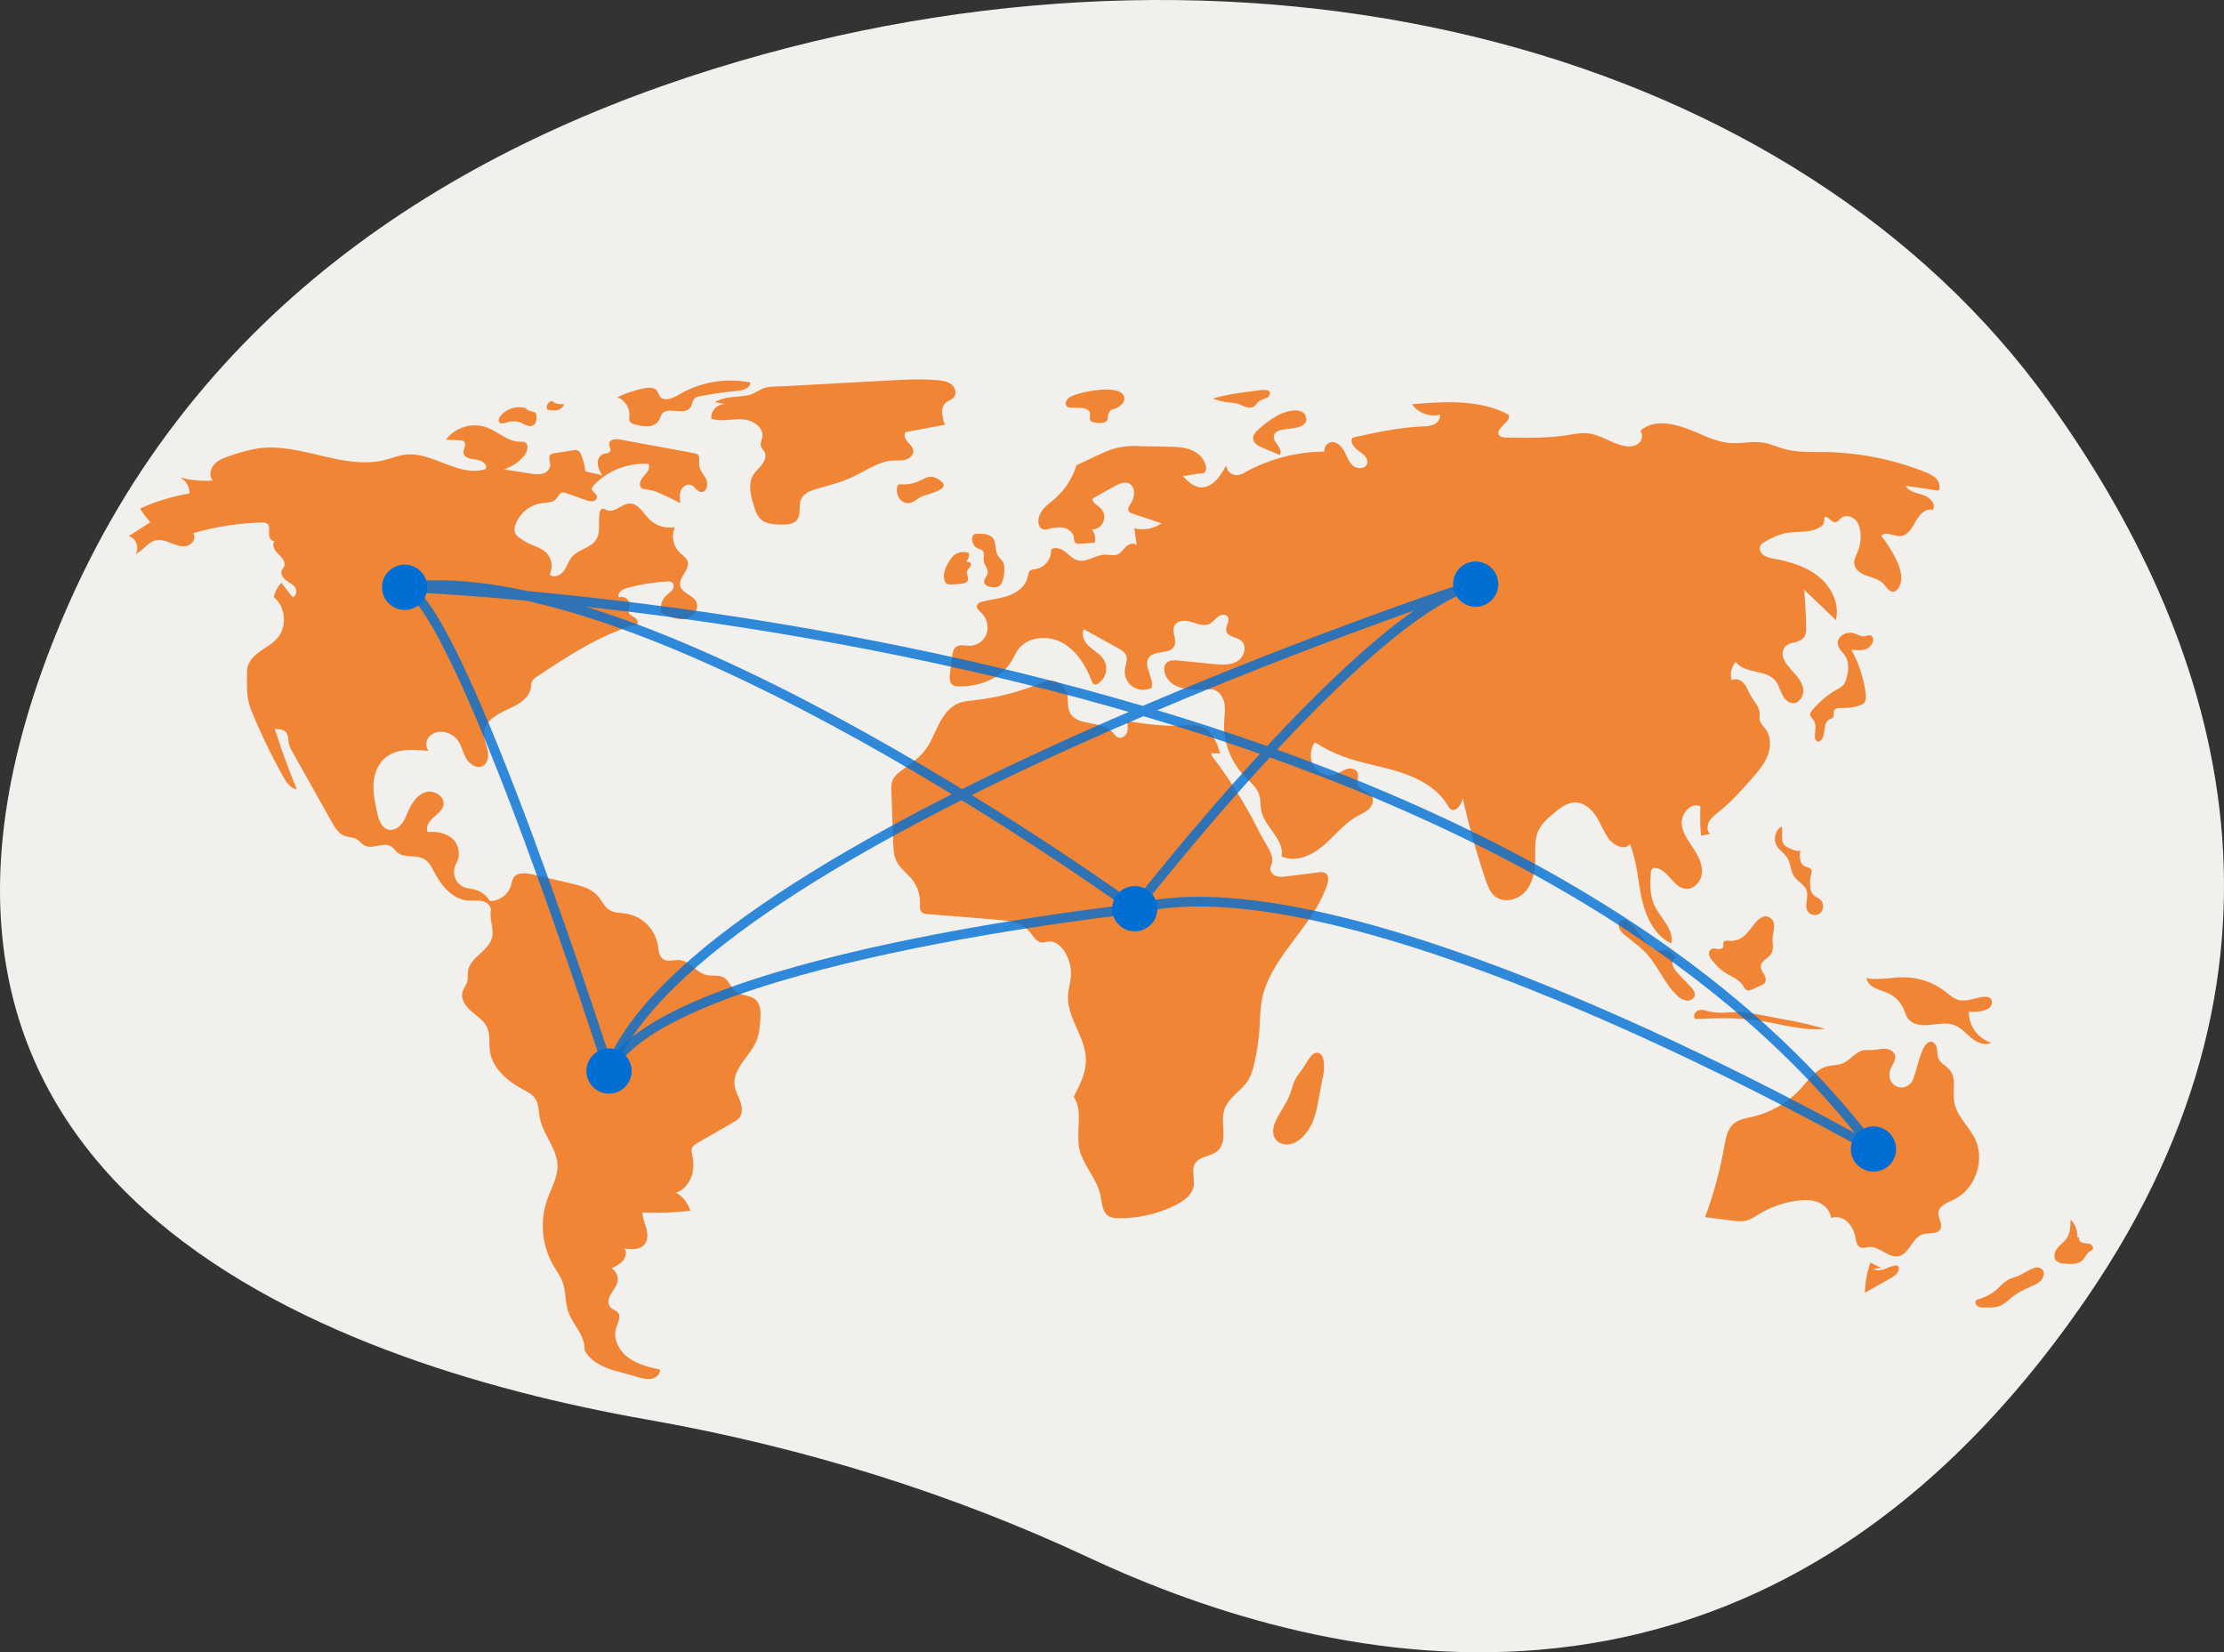
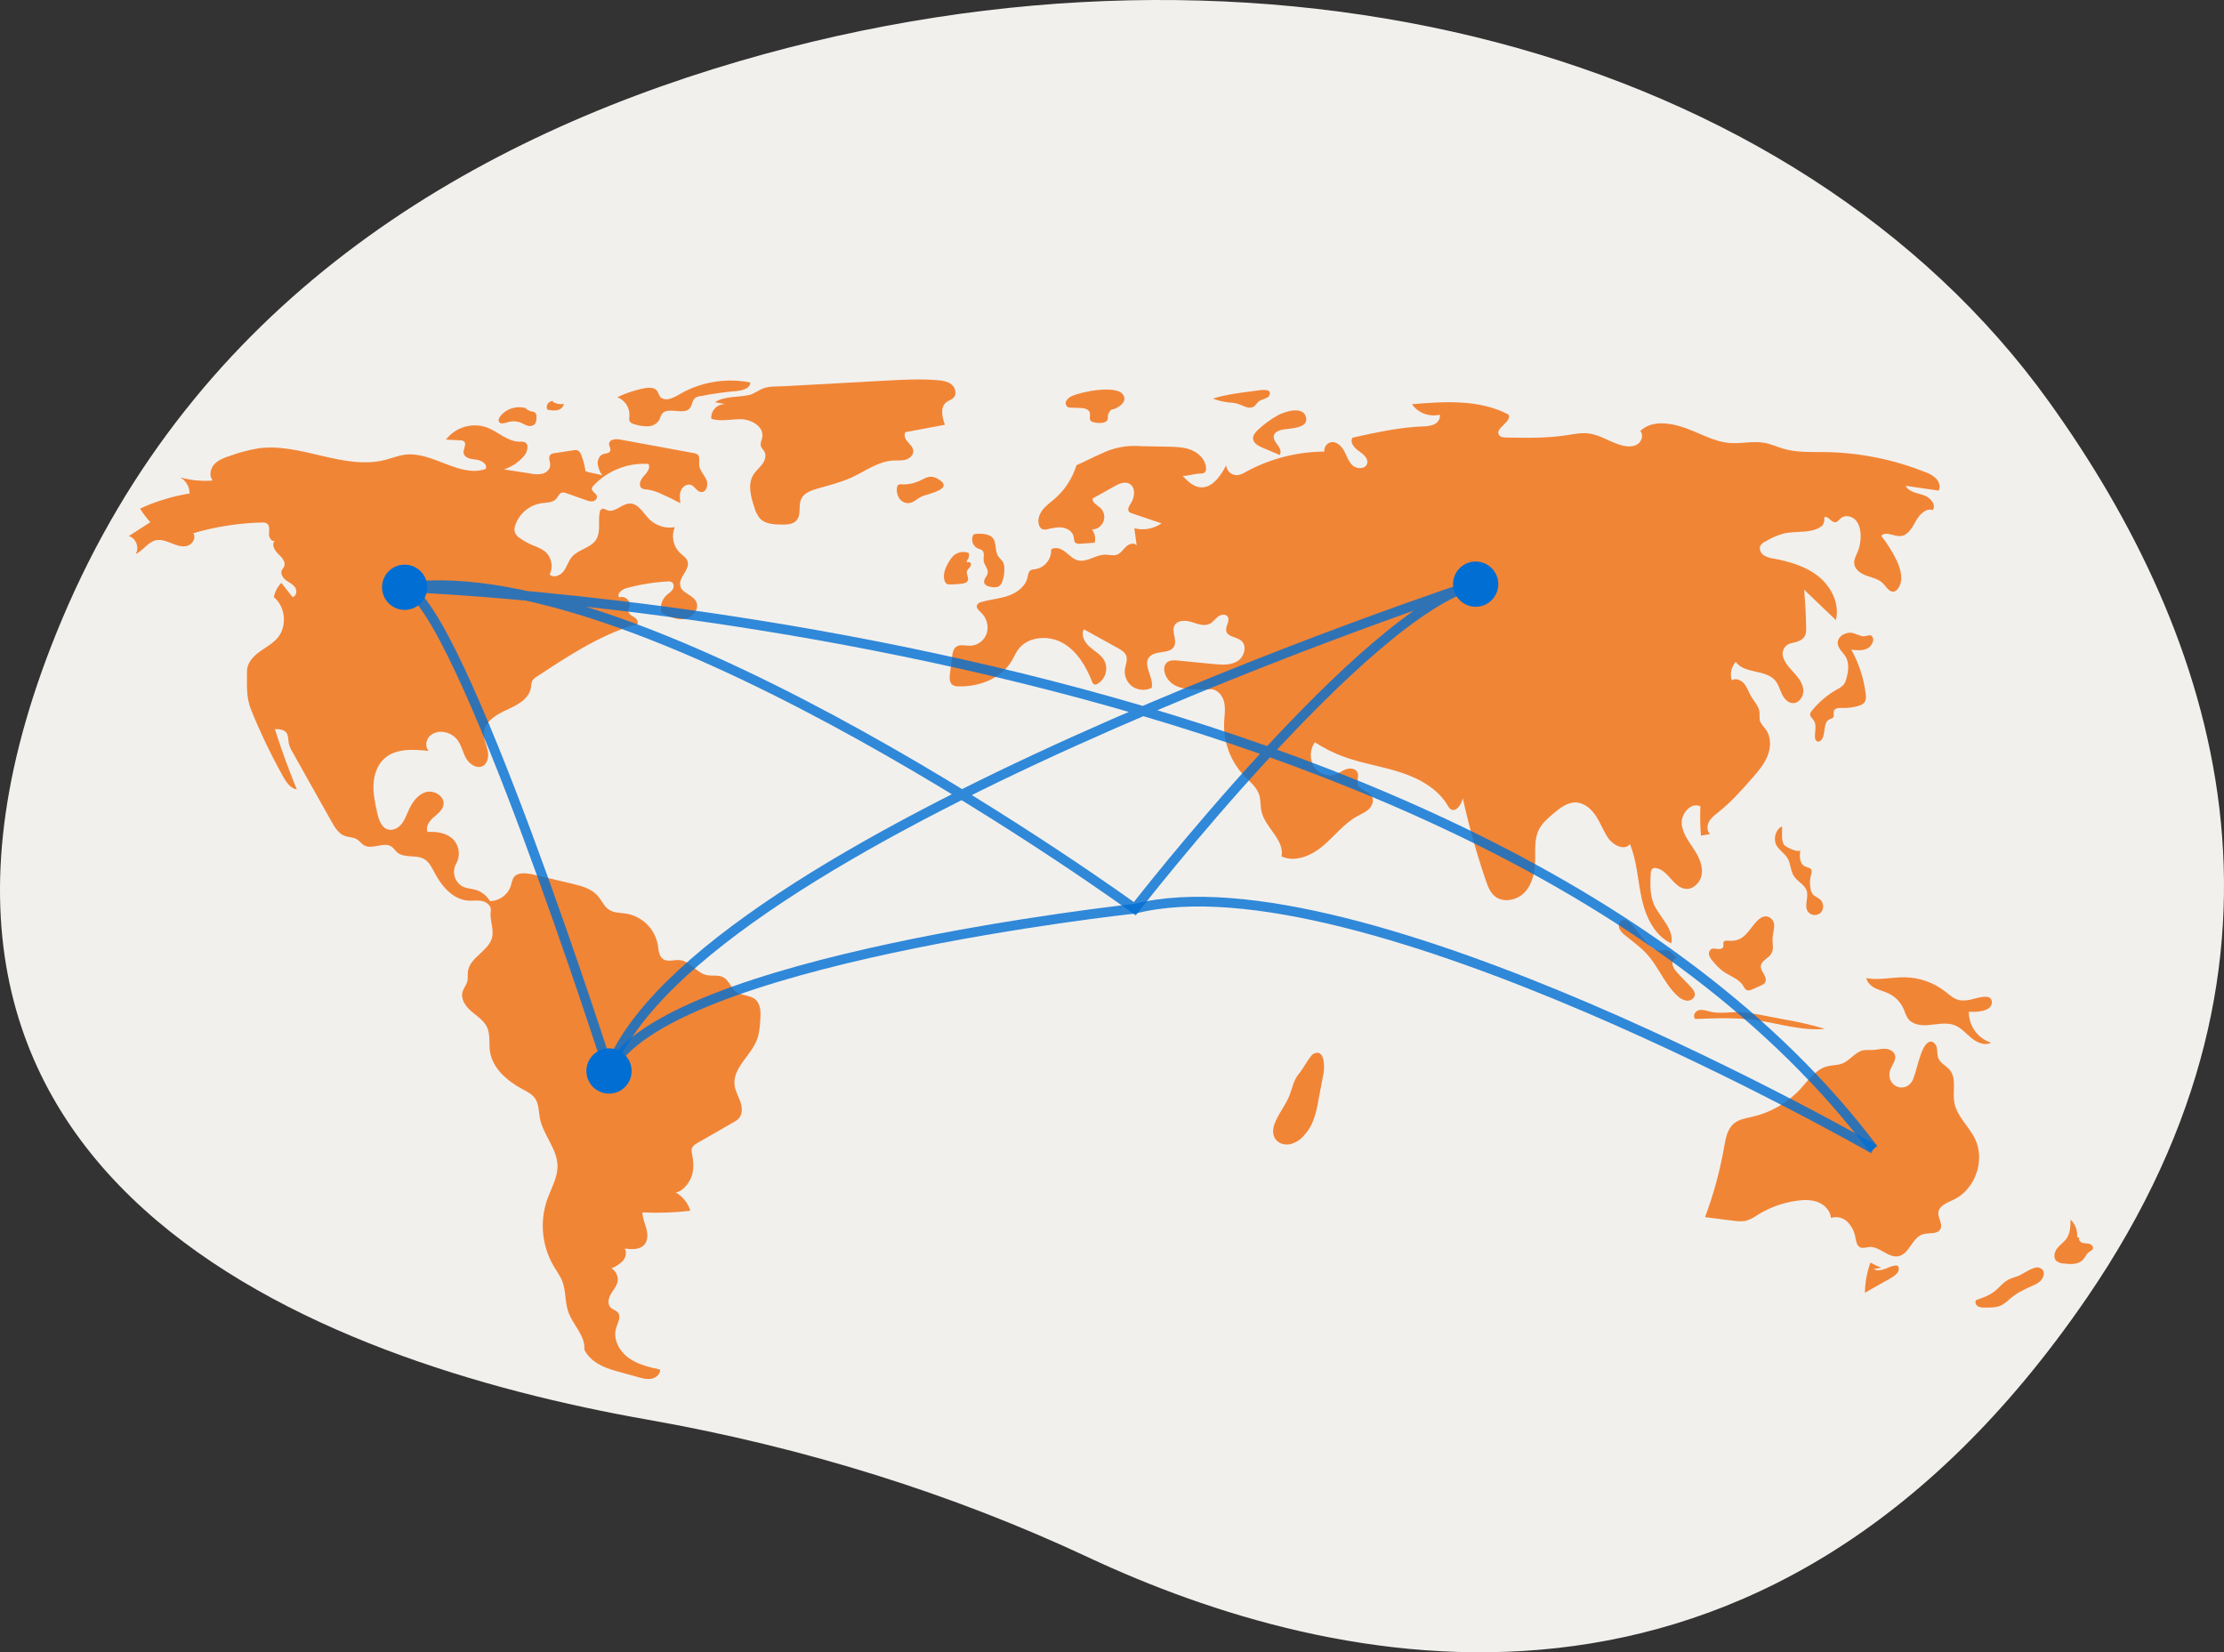
<svg xmlns="http://www.w3.org/2000/svg" width="459" height="341" viewBox="0 0 459 341" fill="none">
  <rect x="0" y="0" width="459" height="341" fill="#333333" stroke="none" />
  <g clip-path="url(#clip0_701_3196)">
    <path d="M422.861 82.892C370.765 10.387 260.716 -19.024 152.486 12.652C95.268 29.399 40.099 62.953 12.759 127.925C-36.115 244.068 66.501 281.162 133.601 292.984C166.047 298.7 196.606 308.303 224.531 321.377C274.77 344.898 363.696 365.74 430.753 267.764C479.355 196.751 457.562 131.188 422.861 82.892Z" fill="#F2F0ED" />
    <path d="M120.826 97.237C120.681 96.085 120.386 94.956 119.95 93.88C119.894 93.676 119.797 93.487 119.664 93.323C119.531 93.159 119.365 93.025 119.177 92.928C118.926 92.863 118.663 92.86 118.411 92.92L114.476 93.522C114.146 93.537 113.831 93.66 113.578 93.871C113.065 94.41 113.57 95.278 113.554 96.022C113.537 96.858 112.794 97.537 111.988 97.762C111.166 97.928 110.317 97.917 109.499 97.731L103.997 96.876C105.617 96.358 107.06 95.395 108.159 94.097C108.884 93.239 109.269 91.638 108.222 91.231C107.911 91.146 107.587 91.12 107.267 91.154C104.774 91.174 102.812 89.092 100.478 88.215C98.984 87.69 97.363 87.651 95.846 88.104C94.328 88.556 92.993 89.477 92.03 90.734L94.962 90.875C95.237 90.86 95.511 90.933 95.742 91.084C96.385 91.611 95.586 92.625 95.677 93.452C95.794 94.526 97.22 94.755 98.295 94.864C99.369 94.972 100.733 95.846 100.216 96.794C94.814 98.655 89.317 93.157 83.644 93.834C82.209 94.005 80.853 94.569 79.451 94.924C70.888 97.091 62.035 91.309 53.288 92.534C51.343 92.865 49.432 93.369 47.576 94.04C46.386 94.431 45.144 94.853 44.279 95.76C43.414 96.667 43.085 98.218 43.904 99.166C41.645 99.352 39.371 99.136 37.188 98.527C37.779 98.856 38.27 99.337 38.61 99.92C38.95 100.504 39.127 101.168 39.123 101.844C35.596 102.419 32.162 103.466 28.915 104.957C29.521 105.965 30.229 106.908 31.027 107.772L26.562 110.641C28.071 111.021 28.851 113.078 27.974 114.363C29.538 113.667 30.507 111.867 32.18 111.502C33.275 111.263 34.39 111.711 35.43 112.132C36.469 112.553 37.612 112.962 38.688 112.646C39.764 112.33 40.558 110.934 39.874 110.045C44.473 108.703 49.227 107.96 54.016 107.835C54.386 107.789 54.76 107.86 55.087 108.038C55.711 108.471 55.547 109.405 55.513 110.164C55.48 110.922 56.07 111.918 56.748 111.577C55.951 112.268 56.632 113.569 57.397 114.296C58.162 115.023 59.084 116.027 58.615 116.972C58.493 117.219 58.286 117.417 58.168 117.666C57.821 118.401 58.372 119.258 59.022 119.746C59.672 120.234 60.468 120.575 60.92 121.251C61.371 121.927 61.166 123.111 60.359 123.205L58.064 120.291C57.28 121.104 56.743 122.123 56.514 123.229C58.947 125.219 59.313 129.268 57.276 131.662C56.235 132.885 54.755 133.629 53.463 134.583C52.17 135.537 50.975 136.896 50.978 138.502C50.984 141.277 50.757 143.856 51.797 146.429C53.714 151.173 55.928 155.793 58.425 160.259C59.081 161.432 59.928 162.718 61.256 162.92C59.578 158.832 58.066 154.681 56.723 150.467C57.598 150.47 58.609 150.54 59.122 151.249C59.547 151.836 59.456 152.634 59.588 153.347C59.756 154.037 60.036 154.696 60.416 155.296L68.433 169.578C69.098 170.762 69.86 172.033 71.13 172.512C71.942 172.819 72.881 172.761 73.629 173.202C74.215 173.548 74.609 174.162 75.207 174.488C76.895 175.409 79.243 173.642 80.822 174.742C81.273 175.057 81.56 175.557 81.976 175.917C83.433 177.179 85.824 176.335 87.507 177.276C88.591 177.883 89.153 179.097 89.732 180.197C91.18 182.953 93.525 185.652 96.63 185.872C97.605 185.94 98.601 185.755 99.555 185.972C100.508 186.189 101.447 187.022 101.294 187.987C101.031 189.643 101.849 191.457 101.63 193.119C101.229 196.146 96.936 197.477 96.567 200.508C96.486 201.172 96.612 201.857 96.454 202.507C96.261 203.303 95.663 203.951 95.451 204.743C95.048 206.243 96.122 207.735 97.303 208.744C98.483 209.753 99.891 210.624 100.536 212.036C101.218 213.529 100.883 215.27 101.105 216.896C101.589 220.447 104.656 223.079 107.811 224.777C108.773 225.294 109.805 225.794 110.427 226.691C111.239 227.862 111.159 229.406 111.43 230.805C112.094 234.231 114.978 237.054 115.06 240.543C115.118 243.023 113.74 245.273 112.916 247.613C112.144 249.855 111.865 252.237 112.097 254.597C112.33 256.957 113.068 259.239 114.262 261.287C114.878 262.327 115.615 263.308 116.051 264.436C116.828 266.448 116.576 268.735 117.293 270.77C118.241 273.46 120.845 275.682 120.596 278.523C121.778 280.979 124.389 282.186 127.014 282.917L131.72 284.227C132.621 284.478 133.562 284.73 134.479 284.549C135.397 284.367 136.272 283.605 136.249 282.67C133.941 282.15 131.56 281.596 129.658 280.19C127.756 278.784 126.453 276.279 127.174 274.026C127.509 272.982 128.221 271.775 127.544 270.912C127.157 270.418 126.448 270.289 126.011 269.838C125.329 269.135 125.563 267.953 126.053 267.105C126.544 266.257 127.252 265.499 127.45 264.539C127.55 264.002 127.483 263.448 127.259 262.95C127.034 262.452 126.663 262.035 126.195 261.754C127.068 261.425 127.861 260.916 128.524 260.26C129.137 259.56 129.42 258.482 128.938 257.686C130.369 257.868 132.058 257.957 132.997 256.862C133.747 255.988 133.695 254.681 133.399 253.568C133.103 252.455 132.602 251.374 132.586 250.222C135.887 250.379 139.194 250.267 142.476 249.887C142.002 248.288 140.923 246.937 139.469 246.12C140.956 245.869 142.31 244.089 142.78 242.656C143.25 241.223 143.13 239.662 142.839 238.183C142.728 237.802 142.713 237.399 142.795 237.011C142.962 236.477 143.486 236.151 143.971 235.873L151.35 231.635C151.79 231.414 152.189 231.119 152.53 230.763C153.303 229.855 153.188 228.484 152.793 227.359C152.397 226.234 151.763 225.176 151.61 223.993C151.154 220.455 154.941 217.917 156.219 214.586C156.72 213.28 156.822 211.859 156.919 210.462C157.024 208.962 157.031 207.22 155.88 206.254C154.776 205.327 153.051 205.534 151.896 204.672C150.838 203.882 150.472 202.347 149.315 201.709C148.265 201.129 146.948 201.498 145.779 201.225C143.722 200.745 142.427 198.374 140.326 198.154C139.141 198.03 137.799 198.61 136.827 197.92C135.971 197.311 135.937 196.088 135.774 195.051C135.488 193.438 134.716 191.951 133.559 190.791C132.403 189.631 130.92 188.854 129.308 188.563C128.086 188.367 126.755 188.441 125.716 187.769C124.663 187.089 124.18 185.815 123.353 184.873C122.02 183.355 119.921 182.816 117.954 182.353L109.955 180.472C108.535 180.139 106.704 179.962 105.942 181.206C105.717 181.679 105.557 182.182 105.468 182.699C105.182 183.634 104.607 184.454 103.826 185.043C103.045 185.631 102.098 185.956 101.12 185.971C100.45 184.828 99.364 183.987 98.088 183.625C97.277 183.399 96.409 183.374 95.635 183.041C95.214 182.836 94.839 182.546 94.534 182.191C94.228 181.835 93.998 181.421 93.858 180.973C93.718 180.526 93.671 180.054 93.72 179.588C93.768 179.122 93.911 178.67 94.14 178.261C94.602 177.44 94.78 176.489 94.647 175.557C94.515 174.624 94.079 173.761 93.407 173.101C92.047 171.879 90.079 171.584 88.255 171.706C87.777 170.664 88.576 169.487 89.437 168.73C90.298 167.972 91.343 167.227 91.531 166.096C91.825 164.316 89.555 162.964 87.831 163.495C86.107 164.026 85.007 165.7 84.279 167.351C83.862 168.298 83.507 169.296 82.849 170.095C82.191 170.893 81.131 171.465 80.128 171.209C78.709 170.846 78.16 169.159 77.846 167.728C77.425 165.808 77.001 163.861 77.089 161.896C77.177 159.932 77.839 157.916 79.287 156.586C81.647 154.419 85.267 154.632 88.451 154.978C87.699 154.13 87.885 152.701 88.69 151.903C89.115 151.525 89.626 151.257 90.178 151.121C90.73 150.986 91.306 150.987 91.858 151.124C92.818 151.324 93.682 151.841 94.312 152.592C95.217 153.695 95.475 155.185 96.159 156.438C96.843 157.691 98.381 158.759 99.64 158.087C100.727 157.507 100.9 155.998 100.629 154.796C100.358 153.593 99.784 152.424 99.882 151.195C100.069 148.85 102.499 147.439 104.643 146.473C106.788 145.507 109.243 144.209 109.583 141.881C109.595 141.425 109.681 140.975 109.838 140.547C110.075 140.169 110.406 139.858 110.798 139.643C117.057 135.507 123.42 131.319 130.573 129.059C130.945 128.941 130.989 129.072 131.368 128.98C131.899 128.673 131.547 127.824 131.038 127.482C130.529 127.14 129.849 126.878 129.72 126.278C129.625 125.838 129.885 125.405 129.952 124.959C130.118 123.864 128.808 122.853 127.791 123.291C127.216 122.53 128.353 121.645 129.272 121.392C132.033 120.632 134.867 120.169 137.726 120.011C138.056 119.958 138.394 120.016 138.688 120.174C139.168 120.507 139.107 121.27 138.767 121.745C138.426 122.22 137.897 122.518 137.473 122.92C137.01 123.371 136.679 123.941 136.518 124.568C136.356 125.194 136.37 125.853 136.557 126.472C138.049 127.232 139.672 128.013 141.325 127.746C142.978 127.478 144.445 125.621 143.668 124.137C142.945 122.755 140.771 122.444 140.398 120.93C139.96 119.157 142.469 117.58 141.904 115.844C141.656 115.083 140.899 114.635 140.317 114.086C139.63 113.413 139.163 112.548 138.977 111.604C138.791 110.661 138.894 109.683 139.274 108.799C138.326 108.966 137.353 108.903 136.435 108.615C135.517 108.328 134.682 107.825 133.998 107.148C132.737 105.874 131.73 103.865 129.938 103.922C128.294 103.974 126.878 105.893 125.34 105.308C124.962 105.164 124.563 104.871 124.197 105.042C124.077 105.12 123.976 105.225 123.902 105.347C123.828 105.47 123.783 105.608 123.77 105.75C123.38 107.619 124.052 109.747 123.034 111.362C121.926 113.119 119.363 113.362 118.02 114.946C117.291 115.806 117.009 116.965 116.338 117.872C115.668 118.778 114.246 119.355 113.442 118.565C113.837 117.752 113.945 116.829 113.748 115.947C113.551 115.065 113.061 114.276 112.357 113.709C111.61 113.222 110.806 112.83 109.961 112.544C109.018 112.144 108.121 111.644 107.285 111.052C106.866 110.799 106.526 110.435 106.302 110C106.125 109.456 106.149 108.866 106.37 108.337C106.777 107.168 107.497 106.132 108.45 105.342C109.404 104.552 110.555 104.037 111.779 103.853C112.85 103.707 114.096 103.759 114.805 102.943C115.18 102.511 115.377 101.858 115.921 101.683C116.269 101.613 116.63 101.657 116.951 101.81L120.948 103.217C121.394 103.418 121.885 103.499 122.372 103.452C122.613 103.42 122.833 103.297 122.988 103.109C123.143 102.921 123.221 102.681 123.206 102.438C123.079 101.774 122.057 101.455 122.15 100.786C122.202 100.569 122.319 100.372 122.485 100.223C123.927 98.688 125.691 97.49 127.65 96.716C129.61 95.942 131.716 95.612 133.818 95.747C134.322 96.576 133.524 97.557 132.861 98.264C132.197 98.972 131.663 100.236 132.466 100.78C132.795 100.948 133.161 101.031 133.53 101.02C134.514 101.153 135.471 101.443 136.363 101.879C137.744 102.48 139.099 103.138 140.427 103.852C140.309 102.977 140.197 102.054 140.529 101.235C140.861 100.416 141.804 99.774 142.628 100.093C143.422 100.4 143.83 101.452 144.676 101.548C145.804 101.676 146.249 100.009 145.778 98.975C145.307 97.942 144.374 97.076 144.296 95.943C144.243 95.179 144.534 94.23 143.923 93.767C143.706 93.629 143.459 93.542 143.203 93.515L127.956 90.709C127.051 90.542 125.743 90.67 125.702 91.59C125.68 92.103 126.139 92.611 125.935 93.083C125.719 93.587 125.007 93.541 124.488 93.719C123.683 93.996 123.279 94.951 123.356 95.799C123.498 96.641 123.824 97.442 124.311 98.143C123.32 97.728 121.818 97.652 120.826 97.237Z" fill="#F18536" />
    <path d="M108.663 84.292C107.702 83.974 106.666 83.959 105.696 84.25C104.726 84.54 103.868 85.122 103.24 85.917C102.989 86.247 102.778 86.703 102.988 87.061C103.29 87.574 104.057 87.372 104.623 87.188C105.455 86.891 106.361 86.869 107.206 87.126C107.738 87.309 108.213 87.632 108.747 87.807C109.007 87.916 109.291 87.952 109.57 87.911C109.849 87.87 110.111 87.754 110.329 87.576C110.696 87.202 110.719 86.621 110.719 86.098C110.745 85.923 110.731 85.744 110.678 85.575C110.626 85.406 110.536 85.251 110.416 85.121C110.203 84.997 109.963 84.926 109.716 84.913C109.164 84.811 108.664 84.519 108.304 84.088" fill="#F18536" />
    <path d="M114.16 82.761C113.945 82.75 113.73 82.793 113.537 82.889C113.344 82.984 113.178 83.127 113.056 83.305C112.934 83.483 112.86 83.689 112.841 83.903C112.822 84.118 112.858 84.334 112.946 84.531C113.607 84.711 114.297 84.756 114.976 84.663C115.314 84.61 115.63 84.459 115.882 84.227C116.135 83.996 116.313 83.695 116.395 83.362C115.596 83.507 114.771 83.35 114.082 82.92" fill="#F18536" />
    <path d="M132.607 80.204C130.809 80.587 129.062 81.18 127.402 81.973C128.185 82.274 128.849 82.818 129.299 83.525C129.749 84.232 129.959 85.065 129.9 85.901C129.83 86.222 129.838 86.555 129.924 86.873C130.115 87.336 130.669 87.51 131.156 87.629C132.031 87.895 132.944 88.012 133.858 87.974C134.315 87.95 134.759 87.812 135.15 87.574C135.54 87.335 135.865 87.003 136.095 86.607C136.227 86.231 136.383 85.864 136.56 85.507C137.727 83.729 141.195 85.879 142.448 84.16C142.89 83.555 142.849 82.644 143.425 82.164C143.722 81.955 144.067 81.823 144.429 81.781C146.949 81.28 149.495 80.918 152.055 80.695C153.267 80.589 154.848 80.154 154.859 78.936C150.29 78.038 145.553 78.676 141.384 80.749C139.882 81.501 137.895 83.084 136.448 82.087C135.906 81.713 135.933 80.707 135.188 80.287C134.425 79.858 133.416 80.033 132.607 80.204Z" fill="#F18536" />
    <path d="M147.546 82.999L149.691 83.411C149.296 83.394 148.902 83.46 148.535 83.607C148.169 83.754 147.837 83.978 147.564 84.263C147.29 84.548 147.08 84.888 146.948 85.26C146.816 85.633 146.766 86.029 146.799 86.423C148.807 87.094 150.997 86.441 153.112 86.531C155.228 86.62 157.689 88.131 157.328 90.218C157.219 90.849 156.855 91.479 157.044 92.091C157.177 92.52 157.555 92.824 157.768 93.219C158.213 94.041 157.858 95.082 157.296 95.83C156.735 96.578 155.98 97.175 155.487 97.969C154.262 99.946 154.958 102.502 155.688 104.71C155.899 105.545 156.289 106.323 156.831 106.992C157.912 108.143 159.675 108.243 161.254 108.266C162.403 108.283 163.719 108.226 164.446 107.335C165.394 106.173 164.731 104.359 165.356 102.995C165.923 101.756 167.368 101.224 168.677 100.847C171.076 100.156 173.521 99.569 175.789 98.526C178.605 97.231 181.237 95.212 184.332 95.045C185.2 94.998 186.09 95.101 186.926 94.863C187.763 94.625 188.557 93.901 188.494 93.034C188.44 92.293 187.813 91.749 187.323 91.19C186.833 90.631 186.448 89.772 186.899 89.181L195.012 87.665C194.436 86.098 193.988 84.033 195.31 83.013C195.787 82.645 196.425 82.498 196.831 82.053C197.523 81.294 197.175 79.988 196.376 79.343C195.578 78.697 194.498 78.548 193.475 78.463C189.917 78.167 186.34 78.362 182.775 78.558C175.808 78.94 168.841 79.322 161.874 79.704C160.471 79.781 158.852 79.663 157.565 80.142C156.476 80.547 155.702 81.291 154.457 81.552C152.157 82.034 149.627 81.708 147.546 82.999Z" fill="#F18536" />
    <path d="M185.965 99.953C185.747 99.918 185.523 99.969 185.341 100.095C185.22 100.227 185.149 100.397 185.138 100.576C184.999 101.366 185.164 102.179 185.599 102.852C185.821 103.182 186.127 103.447 186.486 103.619C186.844 103.791 187.243 103.864 187.639 103.83C188.604 103.707 189.316 102.883 190.204 102.48C191.572 101.861 197.383 100.896 193.363 98.724C191.978 97.976 191.083 98.636 189.991 99.129C188.749 99.765 187.357 100.05 185.965 99.953Z" fill="#F18536" />
    <path d="M221.171 81.773C220.702 81.965 220.309 82.306 220.054 82.745C219.937 82.968 219.91 83.227 219.978 83.469C220.047 83.711 220.206 83.918 220.422 84.046C220.598 84.11 220.783 84.139 220.97 84.133L222.878 84.19C223.689 84.214 224.702 84.387 224.92 85.168C225.081 85.749 224.719 86.494 225.156 86.909C225.344 87.054 225.569 87.142 225.805 87.162C226.434 87.324 227.091 87.345 227.728 87.224C229.117 86.852 228.387 86.004 228.825 85.249C229.494 84.094 229.378 84.793 230.557 84.132C231.428 83.643 232.553 82.756 231.826 81.51C230.562 79.344 223.036 80.842 221.171 81.773Z" fill="#F18536" />
    <path d="M258.84 80.684L257.731 80.832C255.233 81.165 252.719 81.502 250.312 82.252C251.354 82.664 252.447 82.933 253.562 83.05C254.175 83.08 254.784 83.166 255.382 83.308C256.445 83.625 257.516 84.442 258.543 84.024C259.18 83.764 259.388 83.101 259.915 82.749C260.279 82.507 261.661 82.114 261.815 81.869C263.064 79.889 259.799 80.555 258.84 80.684Z" fill="#F18536" />
    <path d="M263.707 85.721C262.227 86.549 260.853 87.555 259.618 88.716C259.097 89.206 258.565 89.815 258.612 90.528C258.675 91.476 259.685 92.026 260.559 92.396L264.102 93.896C264.532 93.29 264.138 92.454 263.694 91.859C263.25 91.263 262.722 90.575 262.918 89.858C263.142 89.041 264.139 88.762 264.975 88.621C266.337 88.392 270.01 88.41 269.569 86.215C269.049 83.629 265.074 84.957 263.707 85.721Z" fill="#F18536" />
    <path d="M262.996 232.084C262.658 233.061 262.626 234.211 263.21 235.064C263.864 236.021 265.174 236.377 266.308 236.135C267.437 235.834 268.443 235.187 269.184 234.285C269.863 233.529 270.421 232.673 270.839 231.747C271.422 230.305 271.834 228.798 272.065 227.259L273.165 221.483C273.411 220.192 273.401 216.235 271.029 217.524C270.381 217.876 268.881 220.658 268.201 221.446C266.977 222.868 266.815 224.247 266.171 225.969C265.364 228.126 263.742 229.924 262.996 232.084Z" fill="#F18536" />
    <path d="M388.288 261.643C387.511 261.34 386.758 260.981 386.033 260.569C385.307 262.567 384.921 264.673 384.891 266.798L390.202 263.792C391.001 263.34 391.907 262.712 391.89 261.794C391.897 261.68 391.873 261.567 391.822 261.466C391.77 261.365 391.692 261.279 391.596 261.219C391.478 261.171 391.35 261.156 391.224 261.175C390.436 261.241 389.718 261.628 388.975 261.898C388.232 262.167 387.363 262.31 386.681 261.91" fill="#F18536" />
    <path d="M416.307 263.427C415.724 263.586 415.155 263.79 414.604 264.039C413.385 264.659 412.556 265.837 411.459 266.654C410.409 267.436 409.146 267.865 407.905 268.283C407.54 268.605 407.708 269.255 408.104 269.538C408.53 269.781 409.018 269.89 409.507 269.854C410.796 269.882 412.153 269.895 413.282 269.272C413.918 268.859 414.513 268.387 415.059 267.861C416.379 266.76 417.964 266.033 419.533 265.331C420.104 265.115 420.632 264.8 421.092 264.399C422.078 263.427 422.147 261.928 420.726 261.598C419.577 261.331 417.401 263.074 416.307 263.427Z" fill="#F18536" />
    <path d="M428.689 255.339C428.752 254.671 428.664 253.996 428.429 253.367C428.194 252.738 427.819 252.171 427.333 251.708C427.318 253.045 427.278 254.47 426.526 255.576C425.99 256.364 425.15 256.896 424.563 257.647C423.976 258.397 423.715 259.587 424.404 260.245C424.844 260.58 425.38 260.765 425.933 260.772C427.304 260.934 428.89 261.024 429.852 260.033C430.376 259.493 430.632 258.692 431.272 258.294C431.51 258.194 431.723 258.042 431.895 257.848C432.159 257.428 431.739 256.875 431.266 256.723C430.794 256.572 430.273 256.643 429.798 256.499C429.323 256.355 428.887 255.821 429.131 255.389" fill="#F18536" />
    <path d="M406.686 206.306C405.967 206.481 405.222 206.525 404.487 206.436C403.267 206.211 402.317 205.291 401.332 204.537C398.99 202.753 396.143 201.759 393.2 201.695C390.523 201.645 387.821 202.37 385.191 201.864C385.363 202.82 386.181 203.536 387.053 203.962C387.926 204.388 388.888 204.603 389.765 205.02C391.169 205.695 392.282 206.854 392.901 208.283C393.183 208.942 393.361 209.66 393.789 210.235C394.663 211.411 396.319 211.67 397.782 211.574C399.688 211.448 401.679 210.9 403.452 211.61C404.809 212.154 405.78 213.341 406.913 214.265C408.046 215.188 409.642 215.874 410.942 215.207C409.591 214.77 408.415 213.912 407.586 212.759C406.757 211.605 406.318 210.217 406.334 208.797C407.609 208.914 411.284 208.869 411.086 206.701C410.918 204.863 407.781 206.108 406.686 206.306Z" fill="#F18536" />
    <path d="M389.997 221.256C390.224 220.013 391.463 218.916 391.077 217.713C390.81 216.882 389.846 216.471 388.972 216.451C388.099 216.43 387.242 216.69 386.368 216.715C385.8 216.684 385.231 216.693 384.663 216.739C382.93 217.024 381.862 218.841 380.229 219.487C379.236 219.879 378.12 219.804 377.087 220.076C374.743 220.692 373.259 222.908 371.621 224.694C368.973 227.568 365.523 229.58 361.718 230.47C360.385 230.779 358.952 230.977 357.893 231.842C356.489 232.989 356.144 234.955 355.832 236.74C354.969 241.67 353.651 246.51 351.895 251.196L357.462 251.907C358.52 252.042 359.617 252.174 360.637 251.861C361.378 251.581 362.079 251.207 362.725 250.748C365.204 249.209 367.979 248.207 370.87 247.808C372.328 247.608 373.856 247.571 375.224 248.113C376.592 248.655 377.766 249.884 377.881 251.351C378.472 251.167 379.103 251.147 379.705 251.294C380.307 251.44 380.858 251.747 381.299 252.183C382.171 253.071 382.741 254.211 382.931 255.441C383.077 256.203 383.224 257.115 383.931 257.435C384.507 257.696 385.169 257.415 385.8 257.364C387.94 257.193 389.716 259.689 391.82 259.259C394.076 258.798 394.63 255.419 396.831 254.742C398.095 254.353 399.868 254.826 400.474 253.65C401.007 252.613 399.943 251.417 400.052 250.256C400.188 248.827 401.873 248.22 403.173 247.61C407.653 245.508 409.778 239.477 407.608 235.03C406.321 232.394 403.791 230.32 403.323 227.425C402.964 225.197 403.841 222.6 402.422 220.847C401.699 219.955 400.476 219.463 400.046 218.398C399.776 217.729 399.885 216.968 399.739 216.261C399.593 215.553 398.976 214.813 398.278 214.996C396.249 215.529 395.602 221.795 394.516 223.318C392.866 225.632 389.477 224.107 389.997 221.256Z" fill="#F18536" />
    <path d="M352.508 208.673C351.815 208.479 351.058 208.288 350.394 208.565C349.73 208.843 349.342 209.818 349.875 210.302C354.045 210.14 358.24 209.978 362.374 210.545C367.137 211.197 371.851 212.814 376.635 212.338C373.903 211.532 371.125 210.887 368.316 210.407L363.632 209.512C362.376 209.249 361.106 209.053 359.829 208.925C357.157 208.704 355.135 209.41 352.508 208.673Z" fill="#F18536" />
    <path d="M356.685 194.149C356.339 194.12 355.91 194.095 355.731 194.393C355.56 194.677 355.756 195.053 355.664 195.372C355.538 195.808 354.968 195.919 354.518 195.86C354.069 195.8 353.583 195.658 353.184 195.875C352.982 196.013 352.831 196.213 352.752 196.444C352.673 196.676 352.671 196.927 352.747 197.159C352.91 197.621 353.173 198.041 353.518 198.389C354.107 199.131 354.778 199.804 355.518 200.395C356.952 201.453 358.893 201.963 359.796 203.499C359.923 203.797 360.119 204.06 360.367 204.268C360.8 204.543 361.365 204.334 361.832 204.121L363.467 203.373C363.762 203.267 364.025 203.088 364.232 202.853C364.605 202.346 364.376 201.625 364.062 201.079C363.749 200.533 363.347 199.968 363.414 199.341C363.534 198.225 364.97 197.798 365.56 196.842C366.155 195.879 365.768 194.639 365.836 193.509C365.916 192.187 366.747 190.469 365.411 189.481C364.276 188.642 363.191 189.417 362.376 190.344C360.657 192.297 359.844 194.413 356.685 194.149Z" fill="#F18536" />
    <path d="M366.61 174.405C367.169 175.474 368.333 176.112 368.941 177.154C369.601 178.282 369.526 179.74 370.242 180.834C370.977 181.957 372.455 182.553 372.867 183.829C373.316 185.223 372.296 186.917 373.109 188.134C373.261 188.333 373.452 188.499 373.671 188.62C373.89 188.741 374.132 188.816 374.381 188.839C374.63 188.861 374.881 188.832 375.119 188.753C375.356 188.674 375.574 188.546 375.76 188.378C376.103 188.005 376.286 187.512 376.271 187.005C376.256 186.498 376.044 186.017 375.68 185.665C375.198 185.226 374.507 185.036 374.105 184.523C373.895 184.227 373.756 183.887 373.697 183.53C373.477 182.498 373.512 181.428 373.799 180.412C373.906 180.155 373.934 179.871 373.877 179.597C373.696 179.071 372.984 179.034 372.484 178.789C371.348 178.235 371.376 176.632 371.574 175.384C371.442 176.215 368.482 174.801 368.172 174.33C367.557 173.395 367.892 171.591 367.77 170.558C366.44 171.199 365.928 173.098 366.61 174.405Z" fill="#F18536" />
    <path d="M336.792 190.856C336.246 190.244 335.423 189.604 334.691 189.973C334.132 190.254 333.978 191.028 334.197 191.614C334.464 192.183 334.875 192.673 335.389 193.035C336.915 194.294 338.559 195.43 339.89 196.894C342.273 199.513 343.536 203.047 346.127 205.459C346.648 206.019 347.338 206.392 348.091 206.522C348.846 206.593 349.694 206.109 349.781 205.356C349.852 204.735 349.419 204.18 348.997 203.72C347.99 202.625 346.888 201.617 345.938 200.472C345.499 200.033 345.223 199.457 345.156 198.839C345.151 198.223 345.713 197.578 346.309 197.731C345.584 197.545 345.045 196.335 343.98 196.108C343.089 195.918 342.874 196.469 341.814 196.015C339.793 195.148 338.208 192.44 336.792 190.856Z" fill="#F18536" />
    <path d="M384.279 131.298C383.699 131.125 383.129 130.922 382.571 130.687C381.071 130.237 379.085 131.34 379.285 132.894C379.418 133.927 380.379 134.623 380.91 135.519C381.697 136.847 381.487 138.532 381.074 140.019C380.972 140.48 380.779 140.915 380.506 141.3C380.124 141.706 379.667 142.034 379.161 142.267C377.135 143.404 375.348 144.922 373.899 146.739C373.741 146.907 373.631 147.113 373.581 147.338C373.509 147.863 374.037 148.245 374.335 148.683C374.997 149.655 374.518 150.963 374.584 152.138C374.574 152.304 374.606 152.47 374.678 152.62C374.75 152.77 374.859 152.899 374.995 152.995C375.395 153.197 375.868 152.853 376.084 152.461C376.802 151.16 376.261 149.071 377.608 148.444C377.863 148.325 378.172 148.275 378.342 148.051C378.611 147.696 378.351 147.17 378.488 146.746C378.693 146.109 379.565 146.08 380.234 146.108C381.386 146.156 382.537 146.003 383.637 145.655C384.068 145.553 384.46 145.326 384.764 145.003C385.166 144.5 385.13 143.785 385.05 143.146C384.647 139.961 383.638 136.881 382.078 134.075C383.261 134.226 384.548 134.357 385.569 133.74C386.141 133.395 386.827 132.362 386.543 131.659C386.095 130.548 385.285 131.483 384.279 131.298Z" fill="#F18536" />
-     <path d="M232.588 148.819C232.73 149.578 232.869 150.378 232.62 151.11C232.371 151.841 231.588 152.452 230.849 152.228C230.275 152.054 229.944 151.477 229.536 151.037C227.27 148.591 222.158 150.007 220.759 146.98C220.187 145.745 220.576 144.265 220.186 142.961C219.94 142.208 219.451 141.557 218.795 141.112C218.14 140.666 217.355 140.451 216.564 140.5C215.842 140.604 215.14 140.814 214.479 141.122C210.054 142.895 205.408 144.057 200.669 144.577C199.769 144.632 198.878 144.794 198.016 145.06C196.07 145.766 194.74 147.57 193.794 149.411C192.848 151.252 192.15 153.245 190.881 154.881C189.548 156.6 187.68 157.804 185.937 159.106C185.266 159.538 184.707 160.124 184.306 160.815C183.929 161.591 183.95 162.493 183.979 163.356L184.335 173.829C184.381 175.176 184.439 176.572 185.042 177.777C185.794 179.283 187.281 180.269 188.313 181.599C189.366 182.965 189.914 184.654 189.866 186.378C189.844 187.072 189.775 187.892 190.315 188.327C190.643 188.54 191.027 188.651 191.419 188.645L205.584 189.804C208.076 190.008 210.837 190.344 212.464 192.243C213.232 193.139 213.849 194.427 215.025 194.523C215.529 194.565 216.02 194.358 216.525 194.318C217.798 194.217 218.916 195.183 219.622 196.247C220.69 197.87 221.175 199.807 220.997 201.741C220.881 202.955 220.504 204.136 220.423 205.353C220.115 209.983 224.039 214.006 224.115 218.646C224.16 221.375 222.865 223.926 221.602 226.345C223.64 229.434 221.971 233.547 222.782 237.157C223.552 240.583 226.408 243.265 227.12 246.703C227.445 248.277 227.464 250.214 228.852 251.024C229.461 251.321 230.136 251.456 230.812 251.417C234.891 251.465 238.924 250.547 242.58 248.738C244.296 247.886 246.074 246.615 246.374 244.722C246.615 243.196 245.842 241.489 246.629 240.16C247.557 238.593 249.935 238.718 251.3 237.513C253.515 235.559 251.788 231.832 252.685 229.018C253.492 226.488 256.269 225.144 257.646 222.873C258.188 221.897 258.577 220.843 258.799 219.748C259.43 217.133 259.822 214.465 259.972 211.779C260.008 210.146 260.129 208.517 260.332 206.897C261.817 197.674 270.933 191.499 273.892 182.639C274.175 181.793 274.308 180.665 273.555 180.187C273.109 179.974 272.603 179.921 272.122 180.037L265.592 180.86C264.781 180.962 263.921 181.058 263.176 180.721C262.431 180.384 261.898 179.442 262.293 178.726C263.402 176.717 261.12 174.178 260.107 172.118C257.377 166.574 254.127 161.302 250.399 156.372C250.161 156.119 250.011 155.794 249.974 155.448L251.827 155.51C251.201 153.265 250.169 150.808 247.988 149.987C246.759 149.524 245.398 149.684 244.087 149.755C240.331 149.961 236.305 149.394 232.588 148.819Z" fill="#F18536" />
    <path d="M244.091 98.223C245.073 99.267 246.175 100.374 247.596 100.556C250.108 100.877 251.914 98.279 253.063 96.023C253.106 96.598 253.371 97.134 253.803 97.517C254.234 97.9 254.798 98.099 255.374 98.072C255.994 97.968 256.586 97.736 257.112 97.392C262.088 94.673 267.662 93.232 273.332 93.199C273.278 92.769 273.384 92.335 273.631 91.979C273.878 91.623 274.248 91.372 274.67 91.273C275.823 91.044 276.861 92.041 277.417 93.077C277.974 94.112 278.32 95.313 279.204 96.088C280.088 96.863 281.798 96.829 282.147 95.707C282.482 94.629 281.36 93.71 280.427 93.075C279.495 92.439 278.512 91.263 279.14 90.326C283.904 89.271 288.698 88.212 293.574 88.002C294.404 88.031 295.231 87.889 296.003 87.584C296.747 87.219 297.338 86.39 297.138 85.587C296.074 85.837 294.96 85.764 293.937 85.379C292.914 84.993 292.03 84.311 291.396 83.421C298.161 82.862 305.356 82.386 311.351 85.57C312.071 87.115 308.404 88.4 309.385 89.793C309.698 90.237 310.325 90.29 310.868 90.3C315.034 90.377 319.224 90.453 323.344 89.824C324.849 89.594 326.369 89.269 327.881 89.456C330.398 89.766 332.551 91.446 335.027 91.994C336.035 92.217 337.165 92.224 338.015 91.638C338.865 91.052 339.23 89.716 338.534 88.954C340.865 86.668 344.735 87.235 347.811 88.329C350.888 89.424 353.802 91.188 357.057 91.432C359.392 91.607 361.759 90.979 364.066 91.378C365.516 91.629 366.865 92.274 368.282 92.67C370.962 93.42 373.796 93.262 376.579 93.298C383.678 93.393 390.699 94.789 397.296 97.415C398.154 97.694 398.94 98.159 399.599 98.776C400.212 99.433 400.525 100.455 400.113 101.254L393.297 100.258C393.939 101.522 395.6 101.738 396.95 102.174C398.299 102.61 399.698 104.101 398.887 105.264C397.425 104.798 396.1 106.26 395.362 107.605C394.623 108.95 393.723 110.561 392.191 110.643C390.819 110.717 389.16 109.548 388.266 110.591C389.501 112.15 390.559 113.842 391.42 115.635C392.304 117.476 392.933 119.795 391.739 121.452C391.551 121.747 391.266 121.968 390.933 122.077C389.958 122.324 389.324 121.13 388.625 120.407C387.743 119.496 386.411 119.238 385.217 118.81C384.024 118.383 382.766 117.542 382.673 116.278C382.615 115.491 383.03 114.76 383.336 114.033C383.85 112.807 384.075 111.479 383.993 110.153C383.926 109.086 383.627 107.976 382.861 107.23C382.094 106.484 380.771 106.248 379.949 106.931C379.565 107.249 379.257 107.759 378.759 107.778C377.878 107.812 377.202 106.276 376.493 106.8C376.576 107.359 376.46 107.929 376.166 108.411C374.051 110.25 370.803 109.472 368.077 110.122C366.78 110.493 365.539 111.035 364.386 111.734C363.954 111.918 363.587 112.226 363.331 112.619C362.991 113.281 363.366 114.128 363.966 114.568C364.602 114.958 365.317 115.202 366.058 115.282C369.382 115.912 372.754 116.886 375.378 119.021C378.002 121.156 379.722 124.686 378.892 127.965L372.338 121.702C372.587 124.332 372.728 126.969 372.762 129.613C372.804 130.13 372.733 130.649 372.554 131.135C372.087 132.167 370.82 132.515 369.711 132.742C369.402 132.801 369.109 132.924 368.852 133.104C368.594 133.284 368.377 133.516 368.216 133.786C368.054 134.056 367.952 134.356 367.915 134.668C367.878 134.98 367.907 135.297 368.001 135.596C368.395 136.882 369.378 137.884 370.278 138.882C371.179 139.881 372.064 141.016 372.182 142.355C372.3 143.694 371.29 145.204 369.949 145.111C368.932 145.04 368.178 144.13 367.744 143.208C367.311 142.285 367.053 141.258 366.401 140.474C364.429 138.102 360 139.119 358.233 136.59C357.783 137.101 357.471 137.718 357.326 138.384C357.182 139.049 357.21 139.741 357.407 140.392C358.229 139.878 359.354 140.356 359.972 141.104C360.589 141.851 360.88 142.81 361.365 143.65C362.02 144.783 363.061 145.787 363.152 147.093C363.128 147.586 363.137 148.081 363.177 148.573C363.34 149.364 364.008 149.932 364.471 150.594C365.55 152.132 365.497 154.245 364.801 155.991C364.106 157.736 362.858 159.194 361.621 160.608C359.461 163.078 357.256 165.534 354.695 167.585C353.964 168.17 353.184 168.745 352.729 169.563C352.274 170.382 352.251 171.53 352.95 172.153C352.45 172.178 351.552 172.424 351.052 172.449C350.876 170.441 350.837 168.423 350.937 166.41C348.962 165.462 346.836 168.002 347.091 170.178C347.346 172.354 348.919 174.101 350.04 175.984C350.859 177.361 351.468 178.966 351.195 180.545C350.921 182.124 349.512 183.58 347.916 183.441C345.377 183.22 344.315 179.574 341.801 179.157C341.58 179.105 341.347 179.128 341.14 179.223C340.767 179.428 340.702 179.927 340.681 180.352C340.578 182.44 340.489 184.61 341.304 186.534C342.495 189.349 345.574 191.713 344.928 194.701C341.449 193.084 339.64 189.182 338.819 185.434C337.998 181.686 337.861 177.751 336.389 174.208C335.271 175.641 332.921 174.456 331.9 172.953C330.932 171.527 330.336 169.879 329.396 168.434C328.457 166.99 327.018 165.696 325.297 165.617C323.492 165.534 321.927 166.772 320.551 167.942C319.419 168.905 318.257 169.905 317.596 171.235C316.633 173.17 316.885 175.452 316.839 177.614C316.789 179.95 316.293 182.415 314.701 184.126C313.109 185.837 310.17 186.432 308.414 184.891C307.497 184.086 307.053 182.883 306.658 181.729C304.751 176.165 303.164 170.497 301.903 164.752C301.608 166.064 300.457 167.754 299.357 166.981C299.11 166.774 298.91 166.516 298.77 166.225C296.719 162.748 292.92 160.662 289.082 159.412C285.244 158.161 281.206 157.578 277.41 156.203C275.283 155.433 273.251 154.421 271.355 153.187C270.872 153.897 270.59 154.725 270.538 155.583C270.487 156.44 270.669 157.296 271.064 158.059C271.906 159.55 273.811 160.413 275.442 159.891C276.285 159.622 276.997 159.037 277.833 158.748C278.669 158.459 279.792 158.601 280.158 159.407C280.508 160.178 279.978 161.111 280.241 161.916C280.641 163.143 282.49 163.237 283.137 164.354C283.618 165.184 283.222 166.287 282.535 166.957C281.848 167.627 280.931 167.995 280.093 168.461C277.371 169.975 275.436 172.559 273.058 174.569C270.679 176.579 267.323 178.047 264.489 176.757C265.165 173.335 261.089 170.823 260.339 167.417C260.093 166.296 260.221 165.105 259.868 164.012C259.358 162.43 257.955 161.342 256.804 160.144C255.408 158.674 254.32 156.939 253.605 155.042C252.89 153.145 252.562 151.124 252.64 149.098C252.703 147.69 252.961 146.259 252.64 144.887C252.32 143.515 251.184 142.187 249.776 142.249C246.561 142.391 242.511 142.63 240.825 139.889C240.223 138.911 239.961 137.478 240.831 136.729C241.445 136.2 242.351 136.25 243.158 136.329L250.401 137.042C252.095 137.208 253.927 137.346 255.381 136.46C256.834 135.574 257.464 133.223 256.118 132.181C255.135 131.419 253.372 131.46 253.086 130.25C252.848 129.241 253.964 128.097 253.362 127.255C252.929 126.65 251.958 126.818 251.369 127.271C250.78 127.724 250.353 128.386 249.694 128.729C248.538 129.331 247.157 128.758 245.914 128.369C244.67 127.98 243.003 127.947 242.4 129.102C241.725 130.394 242.998 132.087 242.329 133.381C241.444 135.093 238.446 134.119 237.203 135.591C235.777 137.28 238.174 139.799 237.693 141.958C237.079 142.262 236.396 142.401 235.712 142.363C235.028 142.325 234.365 142.109 233.789 141.738C233.222 141.353 232.77 140.821 232.482 140.199C232.193 139.577 232.079 138.889 232.15 138.207C232.269 137.236 232.775 136.245 232.436 135.328C232.162 134.586 231.417 134.144 230.725 133.762L223.686 129.871C223.033 131.084 223.859 132.587 224.892 133.498C225.925 134.409 227.22 135.094 227.899 136.293C228.328 137.123 228.424 138.087 228.168 138.986C227.911 139.885 227.321 140.652 226.518 141.13C226.417 141.2 226.303 141.247 226.183 141.268C226.062 141.289 225.939 141.283 225.82 141.252C225.708 141.186 225.61 141.098 225.532 140.994C225.455 140.889 225.399 140.77 225.368 140.643C224.126 137.465 222.261 134.33 219.28 132.67C216.299 131.009 212.015 131.351 210.06 134.148C209.596 134.812 209.284 135.57 208.879 136.272C206.73 140.004 202.123 141.772 197.819 141.656C197.397 141.679 196.979 141.581 196.612 141.373C195.916 140.892 195.948 139.872 196.054 139.033L196.506 135.473C196.597 134.758 196.728 133.968 197.294 133.522C198.091 132.893 199.242 133.29 200.257 133.275C201.027 133.239 201.766 132.968 202.376 132.497C202.986 132.026 203.436 131.379 203.666 130.644C203.871 129.902 203.87 129.117 203.662 128.375C203.454 127.634 203.048 126.963 202.488 126.435C202.022 125.997 201.397 125.448 201.643 124.859C201.741 124.696 201.874 124.556 202.032 124.45C202.19 124.343 202.369 124.273 202.557 124.243C204.381 123.714 206.308 123.575 208.102 122.95C209.896 122.324 211.635 121.045 212.06 119.194C212.19 118.626 212.25 117.939 212.759 117.657C213.015 117.549 213.29 117.493 213.567 117.492C214.54 117.354 215.425 116.856 216.049 116.098C216.673 115.339 216.991 114.374 216.939 113.393C217.799 112.793 219.003 113.234 219.835 113.873C220.667 114.512 221.401 115.357 222.413 115.632C224.299 116.145 226.121 114.476 228.076 114.468C228.897 114.465 229.748 114.755 230.521 114.476C231.305 114.194 231.773 113.414 232.375 112.837C232.977 112.26 234.032 111.909 234.588 112.53L234.115 109.025C235.067 109.266 236.06 109.3 237.027 109.125C237.994 108.95 238.913 108.571 239.721 108.012L233.607 105.946C233.394 105.892 233.198 105.787 233.035 105.64C232.591 105.161 233.032 104.415 233.394 103.871C234.258 102.569 234.404 100.425 232.982 99.777C232.011 99.335 230.897 99.865 229.965 100.385L225.503 102.873C225.361 103.722 226.399 104.203 227.041 104.774C227.43 105.12 227.706 105.575 227.831 106.08C227.956 106.585 227.926 107.116 227.744 107.604C227.562 108.091 227.237 108.512 226.812 108.812C226.386 109.111 225.88 109.275 225.36 109.281C225.653 109.663 225.858 110.107 225.957 110.578C226.056 111.05 226.048 111.538 225.934 112.006L222.931 112.222C222.594 112.29 222.244 112.222 221.957 112.032C221.636 111.747 221.68 111.247 221.605 110.824C221.426 109.803 220.426 109.087 219.406 108.904C218.386 108.72 217.342 108.955 216.332 109.188C215.903 109.342 215.432 109.331 215.011 109.157C214.769 109 214.585 108.768 214.488 108.497C214.045 107.423 214.459 106.161 215.17 105.242C215.881 104.324 216.855 103.652 217.73 102.888C219.821 101.052 221.358 98.669 222.166 96.006C223.819 95.313 225.53 94.372 227.182 93.68C229.731 92.389 232.588 91.836 235.434 92.081L241.031 92.188C242.688 92.219 244.39 92.26 245.922 92.892C247.455 93.524 248.801 94.89 248.907 96.545C248.939 96.732 248.923 96.924 248.86 97.104C248.797 97.283 248.69 97.443 248.548 97.57C248.332 97.688 248.087 97.743 247.84 97.729C246.295 97.784 245.636 98.169 244.091 98.223Z" fill="#F18536" />
    <path d="M199.476 115.768C199.694 115.561 199.852 115.298 199.93 115.007C200.009 114.716 200.006 114.41 199.922 114.121C199.39 113.915 198.811 113.862 198.251 113.968C197.69 114.074 197.17 114.334 196.75 114.72C196.418 115.055 196.133 115.433 195.9 115.843C195.165 117.044 194.514 118.477 194.94 119.819C194.975 119.965 195.039 120.103 195.127 120.224C195.216 120.346 195.328 120.448 195.457 120.526C195.648 120.602 195.854 120.635 196.059 120.62C196.87 120.619 197.679 120.569 198.483 120.471C198.977 120.41 199.551 120.271 199.742 119.811C199.993 119.207 199.385 118.523 199.562 117.894C199.679 117.612 199.855 117.359 200.08 117.153C200.191 117.049 200.276 116.92 200.329 116.778C200.382 116.635 200.401 116.482 200.385 116.331C200.313 116.035 199.861 115.867 199.698 116.124" fill="#F18536" />
    <path d="M203.676 110.32C202.956 110.155 202.214 110.108 201.479 110.182C201.317 110.177 201.156 110.214 201.011 110.288C200.871 110.392 200.77 110.539 200.723 110.706C200.568 111.204 200.606 111.743 200.83 112.214C201.054 112.685 201.447 113.055 201.931 113.25C202.195 113.31 202.448 113.412 202.68 113.551C203.301 114.033 202.905 115.018 203.023 115.796C203.155 116.669 204 117.402 203.845 118.271C203.723 118.956 202.992 119.498 203.109 120.184C203.233 120.902 204.144 121.118 204.87 121.176C205.291 121.249 205.724 121.2 206.118 121.033C206.512 120.763 206.792 120.357 206.905 119.893C207.202 119.007 207.327 118.073 207.273 117.141C207.27 116.717 207.163 116.3 206.963 115.927C206.744 115.631 206.502 115.353 206.238 115.097C204.846 113.478 206.311 111.063 203.676 110.32Z" fill="#F18536" />
    <path opacity="0.8" d="M386.661 237.139C386.661 237.139 280.084 175.952 234.201 187.545C234.201 187.545 136.961 198.011 125.692 221.037C125.692 221.037 94.781 124.425 83.512 121.205" stroke="#006ED3" stroke-width="2" stroke-miterlimit="10" />
    <path opacity="0.8" d="M125.692 221.037C143.562 173.375 304.555 120.561 304.555 120.561C281.694 126.358 234.201 187.545 234.201 187.545C234.201 187.545 133.741 114.442 83.512 121.205C83.512 121.205 304.716 128.451 386.661 237.139" stroke="#006ED3" stroke-width="2" stroke-miterlimit="10" />
    <path d="M83.513 125.875C86.091 125.875 88.181 123.784 88.181 121.205C88.181 118.626 86.091 116.535 83.513 116.535C80.934 116.535 78.844 118.626 78.844 121.205C78.844 123.784 80.934 125.875 83.513 125.875Z" fill="#006ED3" />
    <path d="M125.692 225.707C128.271 225.707 130.361 223.616 130.361 221.037C130.361 218.458 128.271 216.367 125.692 216.367C123.114 216.367 121.023 218.458 121.023 221.037C121.023 223.616 123.114 225.707 125.692 225.707Z" fill="#006ED3" />
    <path d="M304.556 125.23C307.134 125.23 309.224 123.14 309.224 120.561C309.224 117.982 307.134 115.891 304.556 115.891C301.977 115.891 299.887 117.982 299.887 120.561C299.887 123.14 301.977 125.23 304.556 125.23Z" fill="#006ED3" />
-     <path d="M386.661 241.809C389.239 241.809 391.33 239.718 391.33 237.139C391.33 234.56 389.239 232.469 386.661 232.469C384.082 232.469 381.992 234.56 381.992 237.139C381.992 239.718 384.082 241.809 386.661 241.809Z" fill="#006ED3" />
-     <path d="M234.2 192.215C236.779 192.215 238.869 190.124 238.869 187.545C238.869 184.966 236.779 182.875 234.2 182.875C231.622 182.875 229.531 184.966 229.531 187.545C229.531 190.124 231.622 192.215 234.2 192.215Z" fill="#006ED3" />
  </g>
  <defs>
    <clipPath id="clip0_701_3196">
      <rect width="459" height="341" fill="white" />
    </clipPath>
  </defs>
</svg>